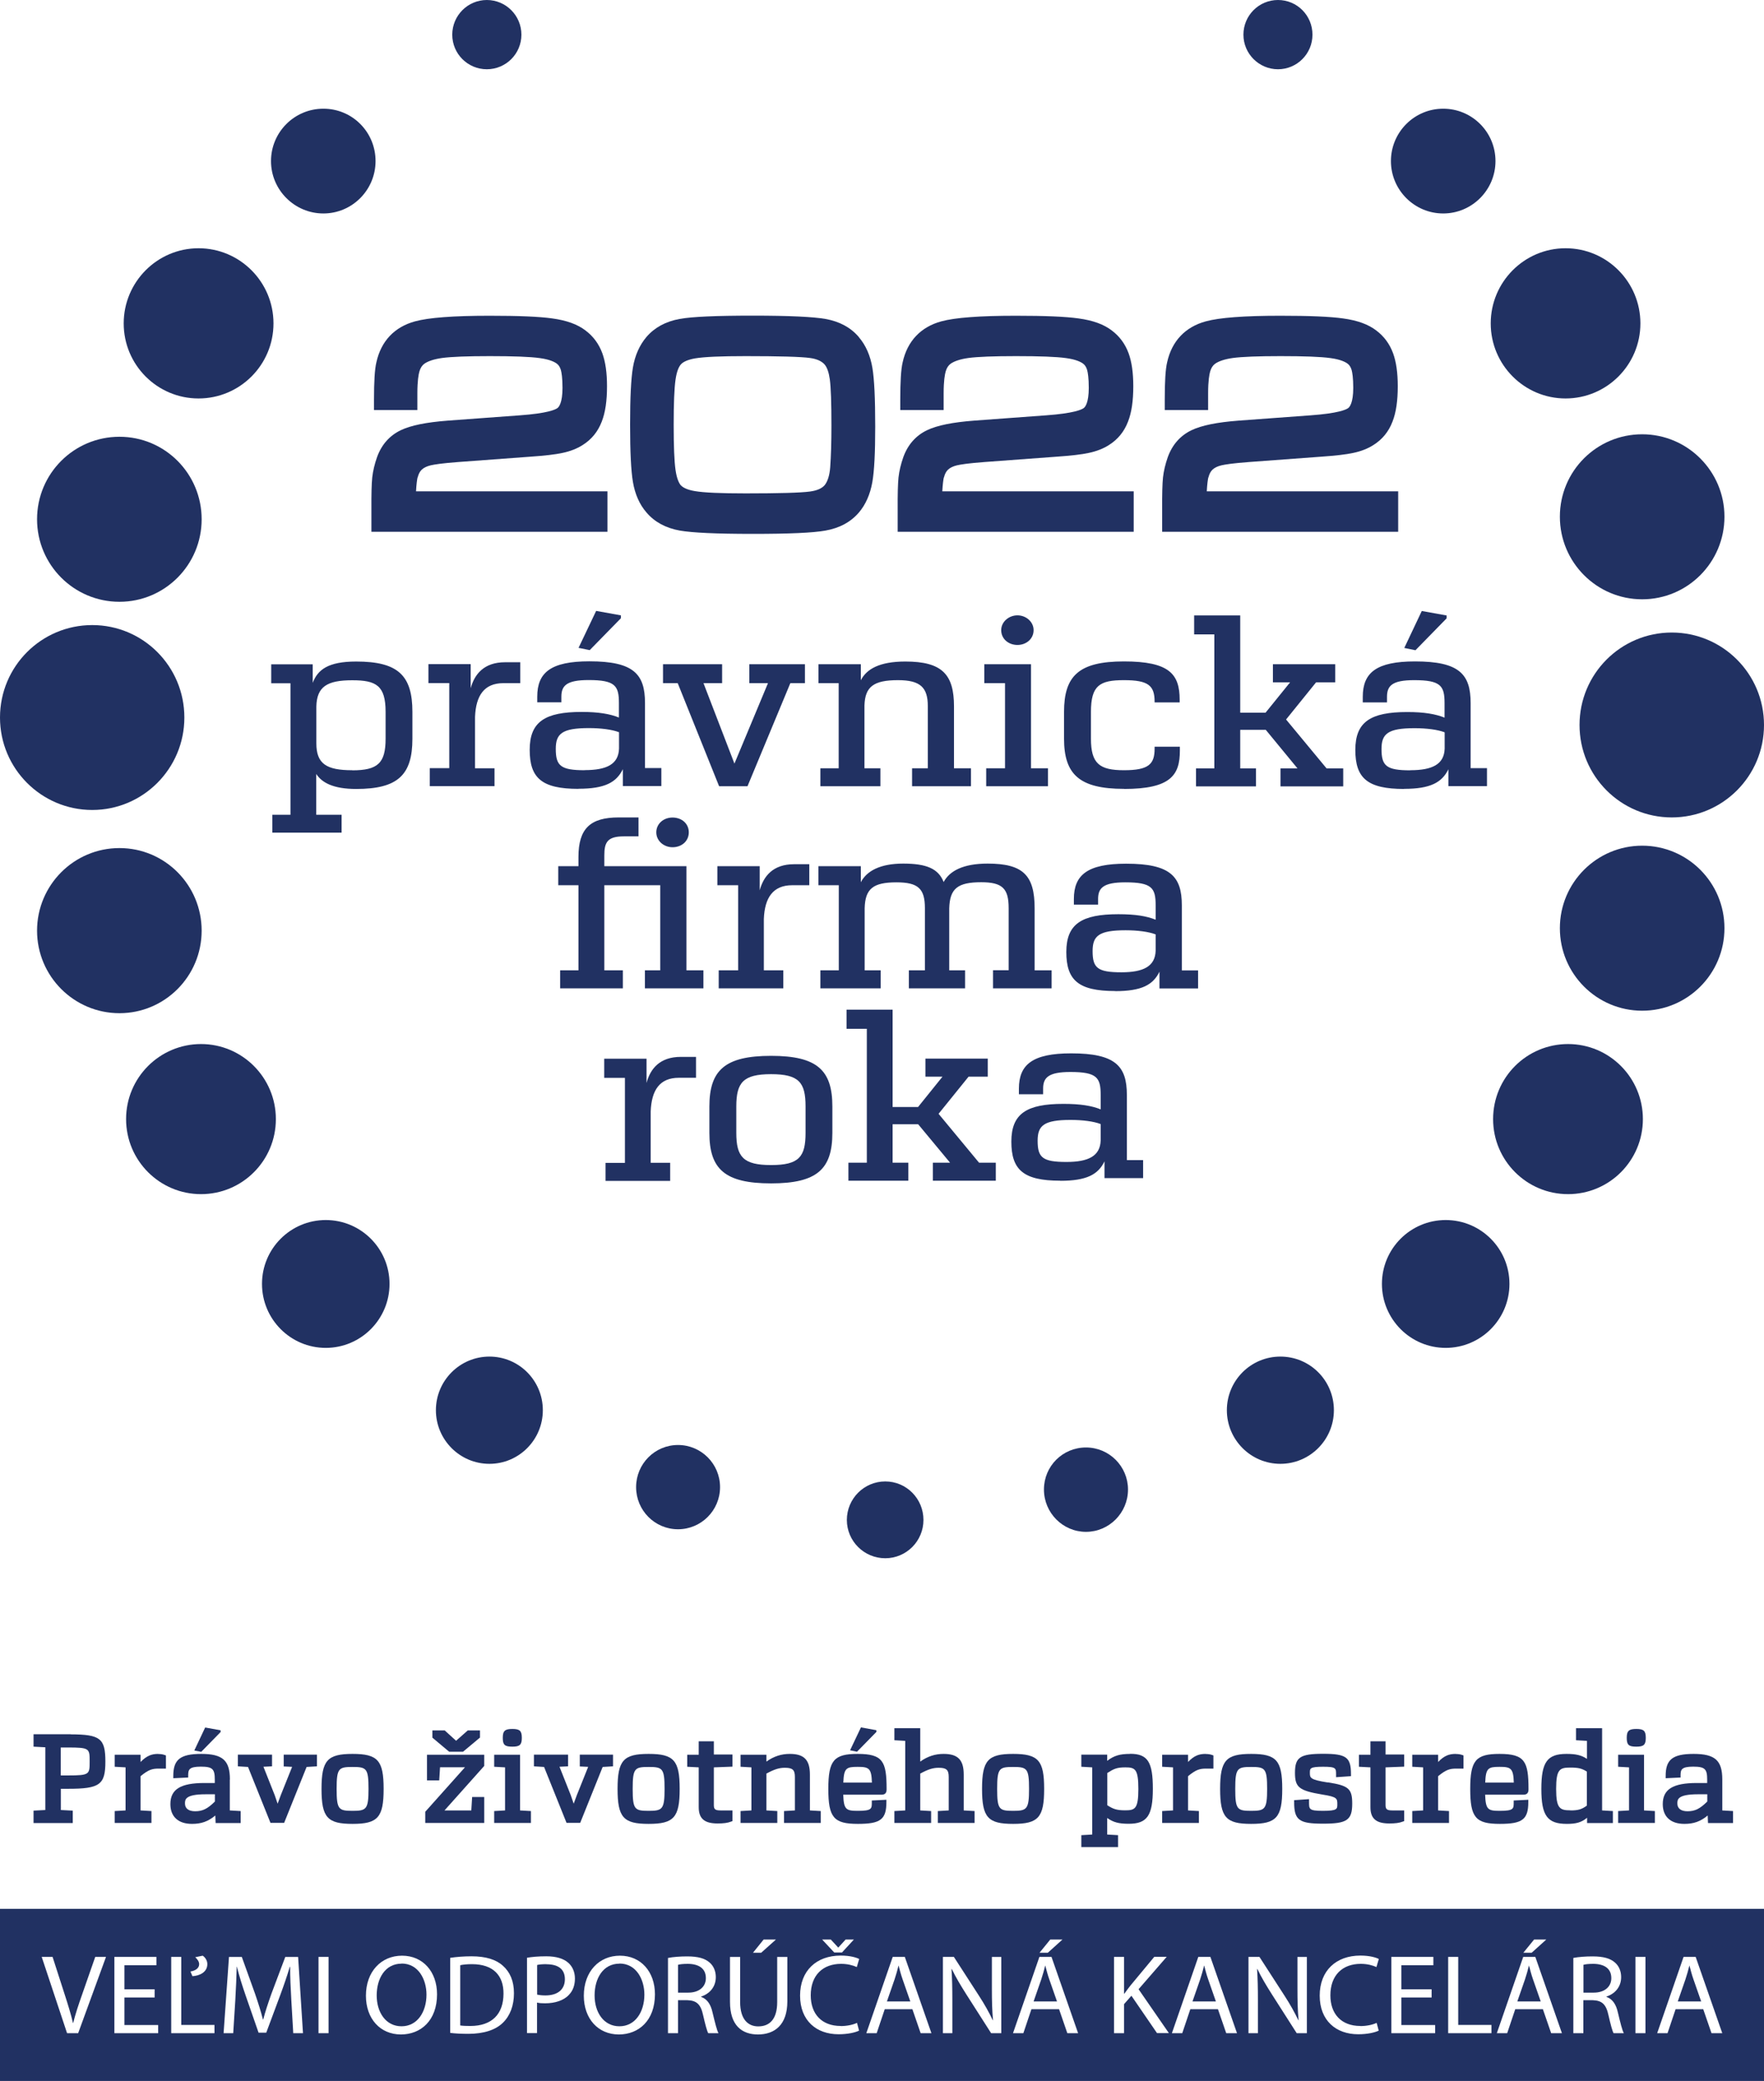
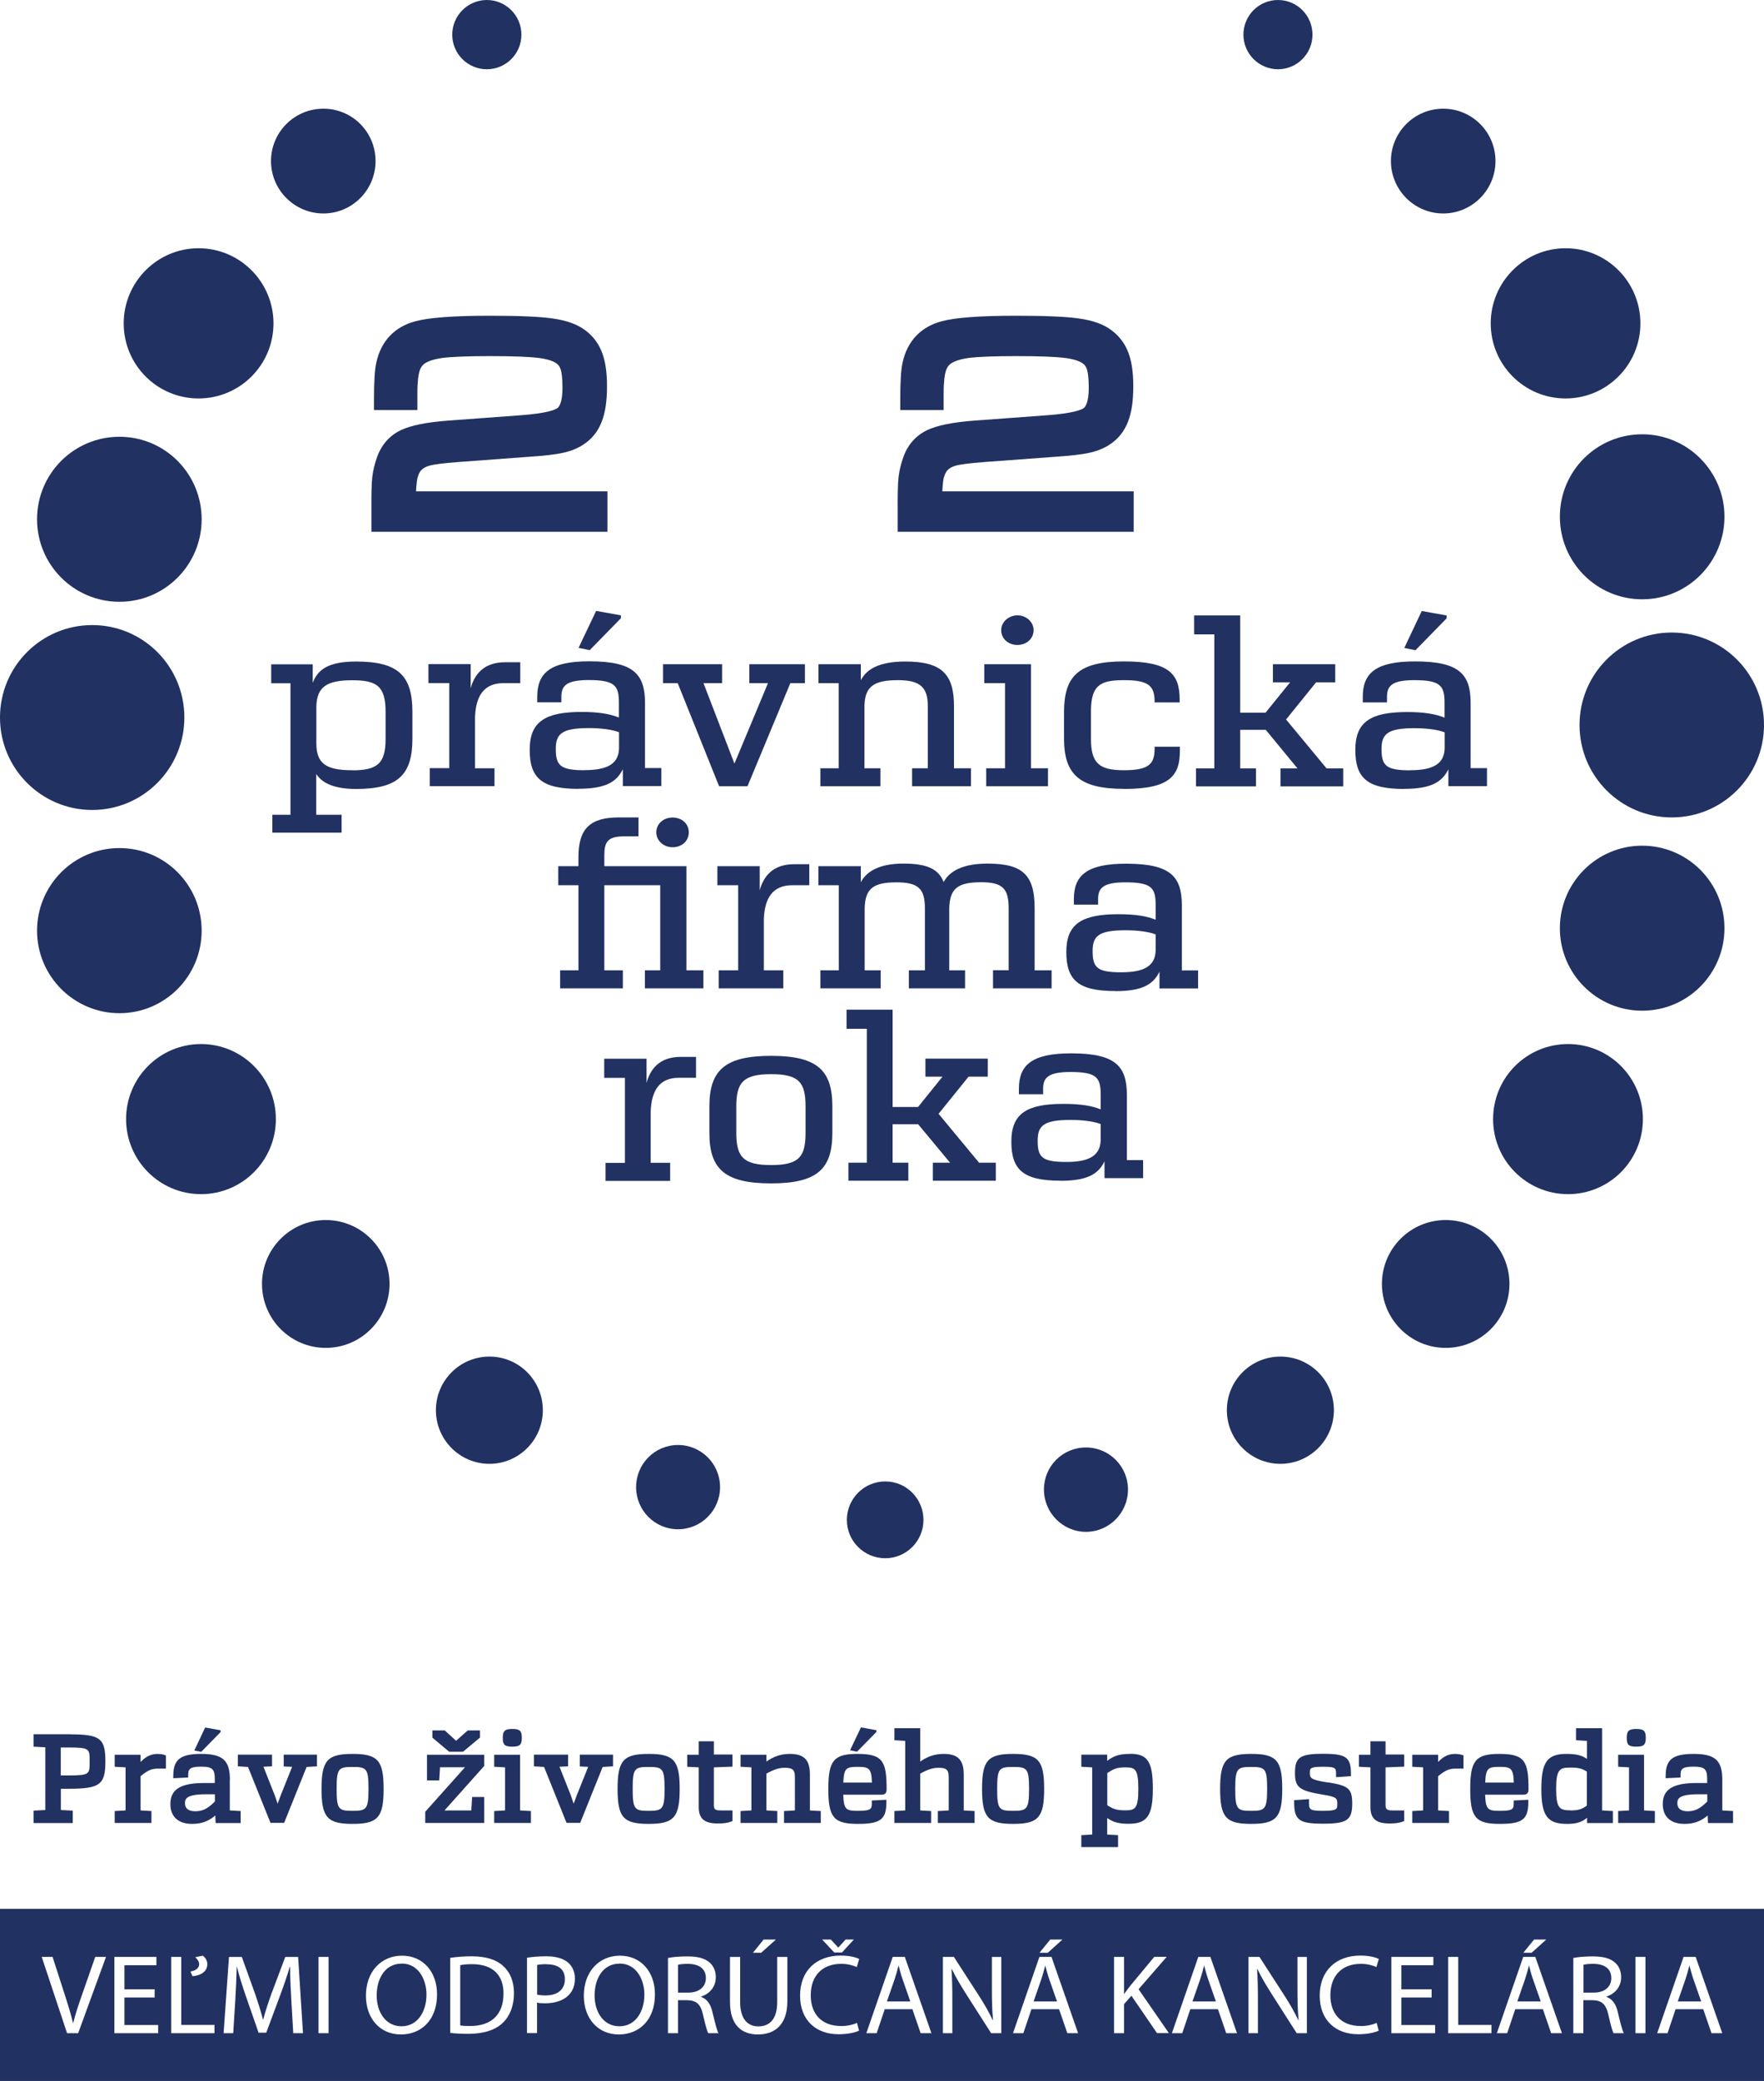
<svg xmlns="http://www.w3.org/2000/svg" id="Layer_1" viewBox="0 0 170.41 201.01">
  <defs>
    <style>.cls-1{fill:#213162;}</style>
  </defs>
  <g>
    <path class="cls-1" d="M147.72,189.87h-.02c-.11,.44-.23,.89-.38,1.33l-.74,2.13h2.26l-.74-2.12c-.17-.48-.28-.92-.39-1.34Z" />
    <path class="cls-1" d="M100.99,189.87h-.02c-.11,.44-.23,.89-.38,1.33l-.74,2.13h2.26l-.74-2.12c-.17-.48-.28-.92-.39-1.34Z" />
    <path class="cls-1" d="M59.85,189.68c-1.61,0-2.41,1.45-2.41,3.07s.87,2.98,2.4,2.98,2.41-1.39,2.41-3.06c0-1.46-.78-3-2.4-3Z" />
    <path class="cls-1" d="M52.8,189.73c-.42,0-.75,.03-.91,.08v2.86c.21,.05,.48,.08,.8,.08,1.17,0,1.88-.56,1.88-1.57s-.7-1.44-1.77-1.44Z" />
    <path class="cls-1" d="M45.6,189.73c-.5,0-.88,.04-1.14,.1v5.82c.25,.04,.6,.05,.98,.05,2.07,0,3.2-1.14,3.2-3.13,.01-1.74-.99-2.84-3.04-2.84Z" />
    <path class="cls-1" d="M86.82,189.87h-.02c-.11,.44-.23,.89-.38,1.33l-.74,2.13h2.26l-.74-2.12c-.17-.48-.28-.92-.39-1.34Z" />
    <path class="cls-1" d="M68.19,191.08c0-.95-.7-1.37-1.73-1.38-.47,0-.8,.04-.96,.09v2.69h.99c1.04,0,1.7-.56,1.7-1.4Z" />
    <path class="cls-1" d="M0,184.39v16.62H170.41v-16.62H0Zm148.2,2.96h1.18l-1.42,1.28h-.8l1.04-1.28Zm-46.74,0h1.18l-1.42,1.28h-.8l1.04-1.28Zm-21.2,0l.71,.77h.02l.7-.77h.8l-1.15,1.25h-.75l-1.17-1.25h.83Zm-6.49,0h1.19l-1.43,1.28h-.79l1.03-1.28Zm-54.91,1.71l.72-.15c.22,.14,.45,.45,.45,.81,0,.8-.76,1.13-1.44,1.17l-.19-.45c.42-.07,.84-.28,.84-.71,0-.26-.19-.5-.38-.67Zm-11.31,7.34h-1.07l-2.45-7.37h1.05l1.17,3.63c.32,.99,.6,1.89,.8,2.75h.02c.21-.85,.52-1.78,.86-2.74l1.27-3.64h1.04l-2.69,7.37Zm7.73,0h-4.23v-7.37h4.06v.8h-3.09v2.33h2.92v.79h-2.92v2.66h3.26v.8Zm5.44,0h-4.18v-7.37h.97v6.57h3.21v.8Zm7.61,0l-.19-3.24c-.06-1.03-.12-2.26-.11-3.18h-.03c-.26,.86-.57,1.78-.95,2.8l-1.33,3.57h-.74l-1.22-3.51c-.36-1.04-.66-1.99-.87-2.86h-.02c-.02,.92-.08,2.15-.14,3.26l-.2,3.16h-.93l.52-7.37h1.24l1.28,3.56c.31,.91,.57,1.72,.76,2.48h.03c.19-.74,.46-1.55,.79-2.48l1.34-3.56h1.24l.47,7.37h-.95Zm3.41,0h-.97v-7.37h.97v7.37Zm6.99,.12c-1.99,0-3.38-1.51-3.38-3.74,0-2.34,1.48-3.87,3.49-3.87s3.38,1.54,3.38,3.73c0,2.54-1.57,3.88-3.49,3.88Zm9.84-1.12c-.7,.69-1.86,1.06-3.32,1.06-.69,0-1.27-.03-1.76-.09v-7.25c.59-.09,1.29-.15,2.06-.15,1.39,0,2.39,.32,3.04,.92,.67,.6,1.06,1.45,1.06,2.65s-.38,2.19-1.08,2.86Zm6.39-2.7c-.51,.54-1.35,.81-2.3,.81-.29,0-.56-.01-.78-.07v2.95h-.97v-7.28c.47-.08,1.08-.14,1.86-.14,.96,0,1.66,.22,2.11,.61,.41,.35,.66,.89,.66,1.54s-.2,1.19-.58,1.57Zm4.82,3.82c-1.99,0-3.38-1.51-3.38-3.74,0-2.34,1.48-3.87,3.49-3.87s3.38,1.54,3.38,3.73c0,2.54-1.57,3.88-3.49,3.88Zm8.64-.12c-.12-.21-.29-.84-.5-1.76-.22-1.02-.62-1.4-1.51-1.43h-.91v3.19h-.97v-7.27c.49-.1,1.19-.15,1.86-.15,1.04,0,1.71,.19,2.17,.6,.38,.33,.59,.83,.59,1.4,0,.97-.62,1.62-1.42,1.88v.03c.58,.2,.93,.72,1.1,1.49,.25,1.03,.42,1.74,.58,2.02h-1Zm7.64-3.07c0,2.26-1.22,3.19-2.84,3.19-1.54,0-2.7-.86-2.7-3.15v-4.34h.98v4.36c0,1.65,.75,2.35,1.75,2.35,1.12,0,1.83-.72,1.83-2.35v-4.36h.98v4.3Zm5.15,2.38c.59,0,1.19-.12,1.58-.31l.2,.75c-.36,.18-1.07,.35-1.99,.35-2.12,0-3.71-1.31-3.71-3.73s1.59-3.87,3.93-3.87c.94,0,1.53,.2,1.78,.33l-.23,.78c-.37-.17-.89-.31-1.52-.31-1.76,0-2.93,1.1-2.93,3.04,0,1.8,1.06,2.96,2.89,2.96Zm7.73,.69l-.8-2.32h-2.67l-.78,2.32h-1l2.55-7.37h1.17l2.57,7.37h-1.04Zm7.79,0h-.98l-2.39-3.74c-.52-.82-1.03-1.66-1.41-2.46h-.03c.06,.94,.08,1.83,.08,3.05v3.15h-.91v-7.37h1.06l2.41,3.73c.56,.86,.99,1.64,1.35,2.39h.02c-.09-.99-.11-1.89-.11-3.04v-3.08h.91v7.37Zm6.38,0l-.8-2.32h-2.67l-.78,2.32h-1l2.55-7.37h1.17l2.57,7.37h-1.04Zm8.67,0l-2.48-3.62-.71,.81v2.81h-.97v-7.37h.97v3.55h.03c.2-.28,.4-.55,.59-.79l2.3-2.77h1.2l-2.72,3.13,2.93,4.24h-1.15Zm6.68,0l-.8-2.32h-2.67l-.78,2.32h-1l2.55-7.37h1.17l2.57,7.37h-1.04Zm7.79,0h-.98l-2.39-3.74c-.52-.82-1.03-1.66-1.41-2.46h-.03c.06,.94,.08,1.83,.08,3.05v3.15h-.91v-7.37h1.06l2.41,3.73c.56,.86,.99,1.64,1.35,2.39h.02c-.09-.99-.11-1.89-.11-3.04v-3.08h.91v7.37Zm5.16-.69c.59,0,1.19-.12,1.58-.31l.2,.75c-.36,.18-1.07,.35-1.99,.35-2.12,0-3.71-1.31-3.71-3.73s1.59-3.87,3.93-3.87c.94,0,1.53,.2,1.78,.33l-.23,.78c-.37-.17-.89-.31-1.52-.31-1.76,0-2.93,1.1-2.93,3.04,0,1.8,1.06,2.96,2.89,2.96Zm7.23,.69h-4.23v-7.37h4.06v.8h-3.09v2.33h2.92v.79h-2.92v2.66h3.26v.8Zm5.44,0h-4.18v-7.37h.97v6.57h3.21v.8Zm5.77,0l-.8-2.32h-2.67l-.78,2.32h-1l2.55-7.37h1.17l2.57,7.37h-1.04Zm6.03,0c-.12-.21-.29-.84-.5-1.76-.22-1.02-.62-1.4-1.51-1.43h-.91v3.19h-.97v-7.27c.49-.1,1.19-.15,1.86-.15,1.04,0,1.71,.19,2.17,.6,.38,.33,.59,.83,.59,1.4,0,.97-.62,1.62-1.42,1.88v.03c.58,.2,.93,.72,1.1,1.49,.25,1.03,.42,1.74,.58,2.02h-1Zm3.08,0h-.97v-7.37h.97v7.37Zm6.38,0l-.8-2.32h-2.67l-.78,2.32h-1l2.55-7.37h1.17l2.57,7.37h-1.04Z" />
    <path class="cls-1" d="M155.66,191.08c0-.95-.7-1.37-1.73-1.38-.47,0-.8,.04-.96,.09v2.69h.99c1.04,0,1.7-.56,1.7-1.4Z" />
    <path class="cls-1" d="M163.22,189.87h-.02c-.11,.44-.23,.89-.38,1.33l-.74,2.13h2.26l-.74-2.12c-.17-.48-.28-.92-.39-1.34Z" />
    <path class="cls-1" d="M38.8,189.68c-1.61,0-2.41,1.45-2.41,3.07s.87,2.98,2.4,2.98,2.41-1.39,2.41-3.06c0-1.46-.78-3-2.4-3Z" />
    <path class="cls-1" d="M116.34,189.87h-.02c-.11,.44-.23,.89-.38,1.33l-.74,2.13h2.26l-.74-2.12c-.17-.48-.28-.92-.39-1.34Z" />
  </g>
  <path class="cls-1" d="M89.21,146.82c0,2.04-1.65,3.7-3.69,3.7s-3.71-1.65-3.71-3.7,1.66-3.72,3.71-3.72,3.69,1.67,3.69,3.72" />
  <path class="cls-1" d="M108.97,143.88c0,2.26-1.83,4.09-4.06,4.09s-4.06-1.83-4.06-4.09,1.81-4.06,4.06-4.06,4.06,1.83,4.06,4.06" />
  <path class="cls-1" d="M69.56,143.65c0,2.25-1.82,4.07-4.06,4.07s-4.05-1.82-4.05-4.07,1.81-4.07,4.05-4.07,4.06,1.82,4.06,4.07" />
  <path class="cls-1" d="M128.86,136.22c0,2.86-2.32,5.18-5.17,5.18s-5.17-2.32-5.17-5.18,2.31-5.18,5.17-5.18,5.17,2.31,5.17,5.18" />
  <path class="cls-1" d="M52.44,136.22c0,2.86-2.31,5.18-5.16,5.18s-5.17-2.32-5.17-5.18,2.32-5.18,5.17-5.18,5.16,2.31,5.16,5.18" />
  <path class="cls-1" d="M126.79,3.35c0,1.85-1.5,3.34-3.33,3.34s-3.34-1.49-3.34-3.34,1.49-3.35,3.34-3.35,3.33,1.5,3.33,3.35" />
  <path class="cls-1" d="M50.37,3.35c0,1.85-1.5,3.34-3.34,3.34s-3.34-1.49-3.34-3.34,1.5-3.35,3.34-3.35,3.34,1.5,3.34,3.35" />
  <path class="cls-1" d="M145.82,124.02c0,3.41-2.76,6.18-6.16,6.18s-6.16-2.77-6.16-6.18,2.76-6.17,6.16-6.17,6.16,2.76,6.16,6.17" />
  <path class="cls-1" d="M37.63,124.02c0,3.41-2.76,6.18-6.16,6.18s-6.16-2.77-6.16-6.18,2.76-6.17,6.16-6.17,6.16,2.76,6.16,6.17" />
  <path class="cls-1" d="M144.47,15.56c0,2.79-2.27,5.06-5.05,5.06s-5.05-2.27-5.05-5.06,2.26-5.06,5.05-5.06,5.05,2.26,5.05,5.06" />
  <path class="cls-1" d="M36.28,15.56c0,2.79-2.26,5.06-5.04,5.06s-5.06-2.27-5.06-5.06,2.26-5.06,5.06-5.06,5.04,2.26,5.04,5.06" />
  <path class="cls-1" d="M26.65,108.1c0,4.01-3.24,7.25-7.23,7.25s-7.24-3.24-7.24-7.25,3.25-7.25,7.24-7.25,7.23,3.25,7.23,7.25" />
  <path class="cls-1" d="M158.71,108.1c0,4.01-3.24,7.25-7.23,7.25s-7.24-3.24-7.24-7.25,3.24-7.25,7.24-7.25,7.23,3.25,7.23,7.25" />
  <path class="cls-1" d="M26.42,31.24c0,4-3.24,7.25-7.24,7.25s-7.23-3.25-7.23-7.25,3.24-7.26,7.23-7.26,7.24,3.25,7.24,7.26" />
  <path class="cls-1" d="M158.47,31.24c0,4-3.24,7.25-7.23,7.25s-7.23-3.25-7.23-7.25,3.24-7.26,7.23-7.26,7.23,3.25,7.23,7.26" />
  <path class="cls-1" d="M166.59,89.66c0,4.41-3.56,7.97-7.95,7.97s-7.95-3.57-7.95-7.97,3.56-7.97,7.95-7.97,7.95,3.56,7.95,7.97" />
  <path class="cls-1" d="M19.48,89.9c0,4.4-3.55,7.97-7.94,7.97s-7.96-3.57-7.96-7.97,3.56-7.98,7.96-7.98,7.94,3.58,7.94,7.98" />
  <path class="cls-1" d="M166.59,49.91c0,4.41-3.56,7.98-7.95,7.98s-7.95-3.57-7.95-7.98,3.56-7.96,7.95-7.96,7.95,3.58,7.95,7.96" />
  <path class="cls-1" d="M19.48,50.16c0,4.4-3.55,7.97-7.94,7.97s-7.96-3.56-7.96-7.97,3.56-7.97,7.96-7.97,7.94,3.57,7.94,7.97" />
  <path class="cls-1" d="M17.81,69.31c0,4.93-3.99,8.93-8.9,8.93S0,74.25,0,69.31s3.99-8.93,8.91-8.93,8.9,3.99,8.9,8.93" />
  <path class="cls-1" d="M170.41,70.03c0,4.94-3.99,8.93-8.91,8.93s-8.91-3.99-8.91-8.93,3.99-8.93,8.91-8.93,8.91,3.99,8.91,8.93" />
  <path class="cls-1" d="M90.12,114.05h6.08v-1.74h-1.62l-3.91-4.72,2.9-3.59h1.85v-1.74h-6.02v1.74h1.65l-2.36,2.93h-2.46v-9.4h-4.45v1.85h1.96v12.93h-1.78v1.74h5.79v-1.74h-1.52v-3.71h2.47l3.08,3.71h-1.66v1.74Zm-15.63-1.51c-2.7,0-3.36-.8-3.36-3.11v-2.55c0-2.31,.66-3.12,3.36-3.12s3.33,.8,3.33,3.12v2.55c0,2.31-.62,3.11-3.33,3.11m0,1.77c4.46,0,5.92-1.39,5.92-4.88v-2.55c0-3.5-1.46-4.89-5.92-4.89s-5.96,1.39-5.96,4.89v2.55c0,3.49,1.48,4.88,5.96,4.88m-9.75-.25v-1.74h-1.88v-4.96c.08-2.06,.87-3.25,2.72-3.25h1.66v-2.02h-1.47c-2.03,0-2.95,1.15-3.31,2.52v-2.34h-4.09v1.85h2v8.21h-1.87v1.74h6.25Z" />
  <path class="cls-1" d="M108.34,93.92c-2.32,0-2.79-.42-2.79-2.05,0-1.47,.6-2.01,3.19-2.01,1.15,0,2.24,.14,2.9,.4v1.58c-.05,1.51-1.18,2.08-3.31,2.08m-.59,1.82c2.55,0,3.66-.61,4.27-1.88v1.62h3.73v-1.74h-1.57v-6.29c0-2.8-1.11-4.02-5.38-4.02-3.73,0-5.05,1.08-5.05,3.41v.54h2.34v-.54c0-1.06,.5-1.61,2.63-1.61,2.58,0,2.93,.55,2.93,2.22v1.39c-.87-.35-1.95-.53-3.6-.53-3.54,0-5.03,.93-5.03,3.65s1.17,3.77,4.71,3.77m-11.81-.26h5.68v-1.74h-1.64v-5.98c0-3.2-1.11-4.33-4.54-4.33-2.39,0-3.68,.72-4.25,1.78-.51-1.3-1.67-1.78-3.91-1.78s-3.53,.72-4.09,1.8v-1.55h-4.1v1.84h1.97v8.22h-1.78v1.74h5.83v-1.74h-1.55v-6c.05-1.86,.79-2.5,3.07-2.5,2.11,0,2.75,.62,2.75,2.5v6h-1.55v1.74h5.43v-1.74h-1.53v-5.98c.05-1.91,.8-2.53,3.09-2.53,2.06,0,2.65,.62,2.65,2.5v6h-1.51v1.74Zm-20.24,0v-1.74h-1.88v-4.96c.08-2.05,.88-3.26,2.74-3.26h1.65v-2.03h-1.47c-2.04,0-2.95,1.16-3.32,2.52v-2.33h-4.09v1.84h2.01v8.22h-1.88v1.74h6.25Zm-10.7-13.63c.88,0,1.57-.59,1.57-1.44s-.69-1.43-1.57-1.43-1.57,.61-1.57,1.43,.72,1.44,1.57,1.44m-10.86,13.63h6.06v-1.74h-1.79v-8.22h5.4v8.22h-1.48v1.74h5.65v-1.74h-1.64v-10.06h-7.93v-1.04c0-1.25,.28-1.84,1.88-1.84h1.42v-1.83h-1.91c-2.75,0-3.89,1.08-3.89,3.82v.89h-1.95v1.84h1.95v8.22h-1.77" />
  <path class="cls-1" d="M139.74,59.45l-2.39-.43-1.69,3.57,1.08,.22,3.01-3.08v-.28Zm-3.5,14.96c-2.32,0-2.78-.43-2.78-2.06,0-1.46,.6-2.01,3.19-2.01,1.16,0,2.25,.14,2.91,.4v1.58c-.05,1.51-1.19,2.08-3.32,2.08m-.59,1.8c2.54,0,3.65-.62,4.27-1.89v1.63h3.73v-1.74h-1.58v-6.28c0-2.8-1.1-4.03-5.37-4.03-3.73,0-5.05,1.08-5.05,3.42v.54h2.34v-.54c0-1.06,.49-1.61,2.62-1.61,2.58,0,2.94,.55,2.94,2.22v1.4c-.88-.35-1.96-.54-3.6-.54-3.54,0-5.02,.94-5.02,3.66s1.16,3.77,4.71,3.77m-11.94-.25h6.06v-1.74h-1.61l-3.91-4.72,2.9-3.59h1.85v-1.75h-6.02v1.75h1.66l-2.37,2.93h-2.45v-9.39h-4.45v1.83h1.95v12.94h-1.77v1.74h5.79v-1.74h-1.52v-3.72h2.47l3.06,3.72h-1.64v1.74Zm-15.12,.25c4.53,0,5.4-1.35,5.4-3.7v-.38h-2.44v.19c0,1.51-.59,2.08-2.96,2.08s-3.19-.64-3.19-3.05v-2.58c0-2.57,.85-3.07,3.19-3.07s2.96,.51,2.96,2.08v.07h2.42v-.26c0-2.48-1-3.7-5.38-3.7s-5.79,1.41-5.79,4.88v2.58c0,3.44,1.47,4.85,5.79,4.85m-13.31-.25h5.97v-1.74h-1.64v-10.05h-4.51v1.83h2v8.22h-1.82v1.74Zm3.02-13.65c.84,0,1.56-.58,1.56-1.43,0-.8-.72-1.43-1.56-1.43s-1.57,.63-1.57,1.43c0,.85,.71,1.43,1.57,1.43m-13.24,13.65v-1.74h-1.54v-6.07c.06-1.8,.87-2.44,3.24-2.44,2.17,0,2.88,.71,2.88,2.51v6h-1.52v1.74h5.69v-1.74h-1.64v-5.97c0-3.09-1.14-4.34-4.7-4.34-2.5,0-3.75,.73-4.3,1.81v-1.55h-4.09v1.83h1.95v8.22h-1.77v1.74h5.82Zm-15.58,0h2.74l4.14-9.96h1.41v-1.83h-5.37v1.83h1.8l-3.24,7.77-2.99-7.77h1.8v-1.83h-5.71v1.83h1.42l4,9.96Zm-9.49-16.51l-2.39-.43-1.7,3.57,1.08,.22,3.01-3.08v-.28Zm-3.5,14.96c-2.32,0-2.79-.43-2.79-2.06,0-1.46,.59-2.01,3.2-2.01,1.16,0,2.24,.14,2.91,.4v1.58c-.05,1.51-1.18,2.08-3.32,2.08m-.59,1.8c2.56,0,3.66-.62,4.28-1.89v1.63h3.72v-1.74h-1.58v-6.28c0-2.8-1.1-4.03-5.37-4.03-3.73,0-5.04,1.08-5.04,3.42v.54h2.33v-.54c0-1.06,.49-1.61,2.63-1.61,2.57,0,2.93,.55,2.93,2.22v1.4c-.87-.35-1.96-.54-3.6-.54-3.53,0-5.02,.94-5.02,3.66s1.16,3.77,4.71,3.77m-8.11-.25v-1.74h-1.88v-4.96c.08-2.05,.88-3.26,2.73-3.26h1.64v-2.02h-1.47c-2.03,0-2.95,1.15-3.32,2.51v-2.33h-4.08v1.83h2.01v8.22h-1.88v1.74h6.25Zm-13.74-1.55c-2.5,0-3.47-.62-3.47-2.6v-3.56c.05-1.91,1.03-2.53,3.47-2.53,2.31,0,3.22,.51,3.22,3.05v2.6c0,2.35-.75,3.05-3.22,3.05m-7.72,6.02h6.69v-1.73h-2.45v-3.94c.54,.84,1.65,1.45,3.86,1.45,4.02,0,5.43-1.35,5.43-4.85v-2.6c0-3.52-1.39-4.86-5.43-4.86-2.73,0-3.72,.8-4.2,2.06v-1.79h-4.01v1.83h1.86v12.7h-1.75" />
  <path class="cls-1" d="M103.03,112.24c-2.32,0-2.79-.42-2.79-2.05,0-1.47,.6-2.01,3.19-2.01,1.15,0,2.24,.14,2.9,.4v1.58c-.05,1.51-1.18,2.08-3.31,2.08m-.59,1.82c2.55,0,3.66-.61,4.27-1.88v1.62h3.73v-1.74h-1.57v-6.29c0-2.8-1.11-4.02-5.38-4.02-3.73,0-5.05,1.08-5.05,3.41v.54h2.34v-.54c0-1.06,.5-1.61,2.63-1.61,2.58,0,2.93,.55,2.93,2.22v1.39c-.87-.35-1.95-.53-3.6-.53-3.54,0-5.03,.93-5.03,3.65s1.17,3.77,4.71,3.77" />
  <g>
    <path class="cls-1" d="M40.35,46.12c.08-.33,.21-.58,.39-.75,.2-.19,.49-.33,.86-.42,.34-.08,1.08-.2,2.67-.32l6.89-.51c1.45-.1,2.5-.22,3.18-.37,.76-.16,1.42-.42,1.96-.77,.84-.53,1.46-1.28,1.83-2.25,.35-.89,.51-2.01,.51-3.42,0-1.31-.15-2.35-.45-3.18-.33-.9-.87-1.64-1.63-2.21-.77-.59-1.81-.97-3.2-1.16-1.26-.18-3.24-.26-6.07-.26-3.51,0-5.86,.18-7.19,.54-1.99,.54-3.29,1.91-3.74,3.96-.16,.67-.23,1.85-.23,3.61v1h4.19v-1.63c0-1.18,.11-1.8,.2-2.11,.1-.33,.25-.57,.47-.73,.36-.26,.95-.45,1.72-.56,.9-.12,2.45-.18,4.6-.18,2.29,0,3.91,.06,4.83,.19,.97,.13,1.46,.38,1.68,.56,.17,.13,.28,.33,.36,.58,.07,.25,.16,.76,.16,1.74,0,1.44-.35,1.85-.49,1.95-.2,.15-.97,.51-3.64,.7l-6.94,.51c-2.09,.16-3.57,.46-4.54,.92-1.09,.52-1.86,1.39-2.3,2.59-.24,.68-.4,1.35-.47,1.98-.06,.59-.09,1.61-.08,3.11v2.14h22.8v-3.91h-18.49c.04-.72,.1-1.13,.15-1.35Z" />
-     <path class="cls-1" d="M82.97,32.56c-.78-.92-1.87-1.51-3.22-1.75-1.2-.21-3.5-.32-7.04-.32s-5.88,.1-7.06,.32c-1.34,.24-2.42,.83-3.2,1.74-.66,.78-1.11,1.77-1.31,2.96-.18,1.08-.27,2.89-.27,5.52s.09,4.43,.27,5.51c.2,1.19,.64,2.19,1.31,2.96,.78,.92,1.87,1.51,3.22,1.75,1.2,.21,3.5,.32,7.04,.32s5.84-.1,7.04-.32c1.36-.24,2.44-.83,3.22-1.74,.65-.76,1.09-1.75,1.3-2.93,.19-1.08,.28-2.83,.28-5.37,0-2.73-.09-4.58-.27-5.66-.2-1.2-.64-2.2-1.31-2.98Zm-17.21,14.31c-.16-.2-.38-.62-.5-1.47-.12-.82-.18-2.29-.18-4.36s.06-3.55,.18-4.37c.12-.85,.34-1.26,.5-1.45,.23-.28,.71-.48,1.38-.6,.88-.15,2.52-.22,4.89-.22,3.26,0,5.36,.06,6.22,.18,.66,.09,1.14,.31,1.42,.64,.23,.27,.4,.76,.49,1.4,.11,.79,.16,2.3,.16,4.49,0,1.58-.04,2.95-.12,4.04-.06,.78-.25,1.36-.53,1.71-.27,.32-.75,.53-1.43,.62-.88,.12-2.97,.18-6.21,.18-2.37,0-4.02-.07-4.89-.22-.68-.11-1.16-.32-1.38-.58Z" />
    <path class="cls-1" d="M91.19,46.12c.08-.33,.21-.58,.39-.75,.2-.19,.49-.33,.86-.42,.34-.08,1.08-.2,2.67-.32l6.89-.51c1.45-.1,2.5-.22,3.18-.37,.76-.16,1.42-.42,1.96-.77,.84-.53,1.46-1.28,1.83-2.25,.35-.89,.51-2.01,.51-3.42,0-1.31-.15-2.35-.45-3.18-.33-.9-.87-1.64-1.63-2.21-.77-.59-1.81-.97-3.2-1.16-1.26-.18-3.24-.26-6.07-.26-3.51,0-5.86,.18-7.19,.54-1.99,.54-3.29,1.91-3.74,3.96-.16,.67-.23,1.85-.23,3.61v1h4.19v-1.63c0-1.18,.11-1.8,.2-2.11,.1-.33,.25-.57,.47-.73,.36-.26,.95-.45,1.72-.56,.9-.12,2.45-.18,4.6-.18,2.29,0,3.91,.06,4.83,.19,.97,.13,1.46,.38,1.68,.56,.17,.13,.28,.33,.36,.58,.07,.25,.16,.76,.16,1.74,0,1.44-.35,1.85-.49,1.95-.2,.15-.97,.51-3.64,.7l-6.94,.51c-2.09,.16-3.57,.46-4.54,.92-1.09,.52-1.86,1.39-2.3,2.59-.24,.68-.4,1.35-.47,1.98-.06,.59-.09,1.61-.08,3.11v2.14h22.8v-3.91h-18.49c.04-.72,.1-1.13,.15-1.35Z" />
-     <path class="cls-1" d="M116.74,46.12c.08-.33,.21-.58,.39-.75,.2-.19,.49-.33,.86-.42,.34-.08,1.08-.2,2.67-.32l6.89-.51c1.45-.1,2.5-.22,3.18-.37,.76-.16,1.42-.42,1.96-.77,.84-.53,1.46-1.28,1.83-2.25,.35-.89,.51-2.01,.51-3.42,0-1.31-.15-2.35-.45-3.18-.33-.9-.87-1.64-1.63-2.21-.77-.59-1.81-.97-3.2-1.16-1.26-.18-3.24-.26-6.07-.26-3.51,0-5.86,.18-7.19,.54-1.99,.54-3.29,1.91-3.74,3.96-.16,.67-.23,1.85-.23,3.61v1h4.19v-1.63c0-1.18,.11-1.8,.2-2.11,.1-.33,.25-.57,.47-.73,.36-.26,.95-.45,1.72-.56,.9-.12,2.45-.18,4.6-.18,2.29,0,3.91,.06,4.83,.19,.97,.13,1.46,.38,1.68,.56,.17,.13,.28,.33,.36,.58,.07,.25,.16,.76,.16,1.74,0,1.44-.35,1.85-.49,1.95-.2,.15-.97,.51-3.64,.7l-6.94,.51c-2.09,.16-3.57,.46-4.54,.92-1.09,.52-1.86,1.39-2.3,2.59-.24,.68-.4,1.35-.47,1.98-.06,.59-.09,1.61-.08,3.11v2.14h22.8v-3.91h-18.49c.04-.72,.1-1.13,.15-1.35Z" />
  </g>
  <g>
    <path class="cls-1" d="M6.82,167.52H3.24v1.2l1.14,.06v6.06l-1.14,.06v1.2h3.79v-1.2l-1.15-.06v-2.05h.69c3.07,0,3.61-.39,3.61-2.63s-.5-2.62-3.35-2.63Zm-.26,3.98h-.69v-2.7h.69c2.1,0,2.1,.1,2.1,1.35s0,1.35-2.1,1.35Z" />
    <path class="cls-1" d="M15.29,169.42c-.68,0-1.14,.2-1.71,.78v-.7h-2.5v1.16l1.05,.06v4.16l-1.05,.06v1.15h3.55v-1.15l-1.05-.06v-3.31c.76-.62,1.11-.73,1.74-.73h.71v-1.27l-.14-.05c-.17-.06-.37-.09-.6-.09Z" />
    <path class="cls-1" d="M22.21,171.89c0-1.84-.7-2.47-2.77-2.47s-2.7,.58-2.7,2.13v.22l1.44-.07v-.2c0-.54,.06-.85,1.22-.85s1.35,.25,1.35,1.26v.32h-1c-2.31,0-3.29,.61-3.29,2.04,0,1.21,.76,1.91,2.09,1.91,.89,0,1.55-.23,2.25-.81l.03,.73h2.42v-1.16l-1.05-.06v-2.98Zm-1.45,1.43v.7c-.72,.71-1.19,.94-1.91,.94-.63,0-.98-.27-.98-.75,0-.37,0-.89,2-.89h.89Z" />
    <path class="cls-1" d="M27.39,170.63l.83,.04-1.09,2.72c-.12,.31-.22,.58-.31,.84-.08-.25-.18-.52-.28-.82l-1.09-2.75,.83-.04v-1.13h-3.3v1.13l.98,.06,2.17,5.4h1.32l2.17-5.4,1-.06v-1.13h-3.21v1.13Z" />
    <path class="cls-1" d="M34.06,169.42c-2.44,0-3,.63-3,3.38s.56,3.38,3,3.38,3-.63,3-3.38-.56-3.38-3-3.38Zm0,5.5c-1.35,0-1.54-.13-1.54-2.12s.19-2.12,1.54-2.12,1.54,.14,1.54,2.12-.21,2.12-1.54,2.12Z" />
    <polygon class="cls-1" points="41.25 171.98 42.43 171.98 42.51 170.71 44.92 170.71 41.08 175.01 41.08 176.09 46.78 176.09 46.78 173.58 45.61 173.58 45.53 174.88 42.94 174.88 46.78 170.58 46.78 169.5 41.25 169.5 41.25 171.98" />
    <polygon class="cls-1" points="44.73 169.21 46.37 167.84 46.37 167.15 45.19 167.15 44.06 168.15 42.96 167.15 41.77 167.15 41.77 167.85 43.39 169.21 44.73 169.21" />
    <path class="cls-1" d="M49.5,168.72c.71,0,.91-.18,.91-.85s-.19-.86-.91-.86-.93,.18-.93,.86,.19,.85,.93,.85Z" />
    <polygon class="cls-1" points="50.24 169.5 47.74 169.5 47.74 170.66 48.79 170.72 48.79 174.88 47.74 174.94 47.74 176.09 51.29 176.09 51.29 174.94 50.24 174.88 50.24 169.5" />
    <path class="cls-1" d="M55.99,170.63l.83,.04-1.09,2.72c-.12,.31-.22,.58-.31,.84-.08-.25-.18-.52-.28-.82l-1.09-2.75,.83-.04v-1.13h-3.3v1.13l.98,.06,2.17,5.4h1.32l2.17-5.4,1-.06v-1.13h-3.21v1.13Z" />
    <path class="cls-1" d="M62.66,169.42c-2.44,0-3,.63-3,3.38s.56,3.38,3,3.38,3-.63,3-3.38-.56-3.38-3-3.38Zm0,5.5c-1.35,0-1.54-.13-1.54-2.12s.19-2.12,1.54-2.12,1.54,.14,1.54,2.12-.21,2.12-1.54,2.12Z" />
    <path class="cls-1" d="M68.95,168.2h-1.45v1.3h-1.11v1.16l1.11,.06v3.85c0,1.1,.55,1.57,1.83,1.57,.56,0,.96-.05,1.29-.18l.14-.05v-1.03h-1.15c-.56,0-.65-.14-.65-.54v-3.62l1.8-.07v-1.17h-1.8v-1.3Z" />
    <path class="cls-1" d="M78.24,171.41c0-1.41-.56-1.99-1.94-1.99-.82,0-1.54,.23-2.26,.74v-.66h-2.5v1.16l1.05,.06v4.16l-1.05,.06v1.15h3.55v-1.15l-1.05-.06v-3.56c.76-.41,1.22-.56,1.78-.56,.75,0,.97,.2,.97,.89v3.23l-1.05,.06v1.15h3.55v-1.15l-1.05-.06v-3.47Z" />
    <path class="cls-1" d="M85.65,172.83c0-2.68-.35-3.41-2.8-3.41-2.3,0-2.83,.63-2.83,3.38s.51,3.38,2.86,3.38c2.18,0,2.75-.43,2.75-2.11v-.22l-1.41,.07v.2c0,.59,0,.8-1.34,.8-1.14,0-1.37-.11-1.42-1.56h3.69c.35,0,.5-.16,.5-.52Zm-2.8-2.16c1.09,0,1.34,.13,1.38,1.52h-2.76c.05-1.4,.29-1.52,1.38-1.52Z" />
    <path class="cls-1" d="M93.1,171.41c0-1.41-.56-1.99-1.94-1.99-.82,0-1.54,.23-2.26,.74v-3.22h-2.5v1.16l1.05,.06v6.72l-1.05,.06v1.15h3.55v-1.15l-1.05-.06v-3.56c.76-.41,1.22-.56,1.78-.56,.75,0,.97,.2,.97,.89v3.23l-1.05,.06v1.15h3.55v-1.15l-1.05-.06v-3.47Z" />
    <path class="cls-1" d="M97.87,169.42c-2.44,0-3,.63-3,3.38s.56,3.38,3,3.38,3-.63,3-3.38-.56-3.38-3-3.38Zm0,5.5c-1.35,0-1.54-.13-1.54-2.12s.19-2.12,1.54-2.12,1.54,.14,1.54,2.12-.21,2.12-1.54,2.12Z" />
    <path class="cls-1" d="M109.17,169.42c-.97,0-1.55,.16-2.21,.67v-.6h-2.5v1.17l1.05,.06v6.49l-1.05,.06v1.15h3.55v-1.15l-1.05-.06v-1.6c.59,.42,1.14,.56,2.07,.56,1.79,0,2.34-.79,2.34-3.38s-.49-3.38-2.2-3.38Zm-2.21,1.85c.63-.4,.92-.55,1.75-.55,.95,0,1.26,.16,1.26,2.09s-.33,2.06-1.28,2.06c-.84,0-1.17-.14-1.72-.49v-3.12Z" />
-     <path class="cls-1" d="M116.48,169.42c-.69,0-1.14,.19-1.71,.78v-.7h-2.5v1.16l1.05,.06v4.16l-1.05,.06v1.15h3.55v-1.15l-1.05-.06v-3.31c.76-.62,1.11-.73,1.74-.73h.71v-1.27l-.14-.05c-.17-.06-.37-.09-.6-.09Z" />
    <path class="cls-1" d="M120.87,169.42c-2.44,0-3,.63-3,3.38s.56,3.38,3,3.38,3-.63,3-3.38-.56-3.38-3-3.38Zm0,5.5c-1.35,0-1.54-.13-1.54-2.12s.19-2.12,1.54-2.12,1.54,.14,1.54,2.12-.21,2.12-1.54,2.12Z" />
    <path class="cls-1" d="M128.27,172.18c-1.73-.27-1.73-.45-1.73-.94,0-.42,0-.58,1.28-.58s1.25,.15,1.25,.79v.22l1.44-.1v-.19c0-1.64-.45-1.97-2.69-1.97s-2.72,.34-2.72,1.84c0,1.41,.4,1.72,2.66,2.1,1.43,.22,1.43,.39,1.43,.94,0,.45,0,.63-1.39,.63s-1.34-.17-1.34-.91v-.22l-1.44,.1v.19c0,1.73,.47,2.08,2.78,2.08s2.83-.33,2.83-1.94c0-1.44-.35-1.74-2.35-2.05Z" />
    <path class="cls-1" d="M133.84,168.2h-1.45v1.3h-1.11v1.16l1.11,.06v3.85c0,1.1,.55,1.57,1.83,1.57,.56,0,.96-.05,1.29-.18l.14-.05v-1.03h-1.15c-.55,0-.65-.14-.65-.54v-3.62l1.8-.07v-1.17h-1.8v-1.3Z" />
    <path class="cls-1" d="M140.64,169.42c-.69,0-1.14,.19-1.71,.78v-.7h-2.5v1.16l1.05,.06v4.16l-1.05,.06v1.15h3.55v-1.15l-1.05-.06v-3.31c.76-.62,1.11-.73,1.74-.73h.71v-1.27l-.14-.05c-.17-.06-.37-.09-.6-.09Z" />
    <path class="cls-1" d="M147.66,172.83c0-2.68-.35-3.41-2.8-3.41-2.3,0-2.83,.63-2.83,3.38s.51,3.38,2.86,3.38c2.18,0,2.75-.43,2.75-2.11v-.22l-1.41,.07v.2c0,.59,0,.8-1.34,.8-1.14,0-1.37-.11-1.42-1.56h3.69c.35,0,.5-.16,.5-.52Zm-2.8-2.16c1.09,0,1.34,.13,1.38,1.52h-2.76c.05-1.4,.29-1.52,1.38-1.52Z" />
    <path class="cls-1" d="M154.76,166.94h-2.51v1.16l1.06,.06v1.74c-.54-.36-1.08-.48-1.98-.48-1.86,0-2.43,.79-2.43,3.38s.58,3.38,2.47,3.38c.88,0,1.4-.14,1.95-.59v.51h2.49v-1.16l-1.04-.06v-7.93Zm-3.05,7.93c-1.02,0-1.38-.17-1.38-2.07s.35-2.06,1.36-2.06c.78,0,1.12,.08,1.61,.39v3.28c-.5,.37-.84,.47-1.6,.47Z" />
    <path class="cls-1" d="M158.08,168.72c.71,0,.91-.18,.91-.85s-.19-.86-.91-.86-.93,.18-.93,.86,.19,.85,.93,.85Z" />
    <polygon class="cls-1" points="158.82 169.5 156.32 169.5 156.32 170.66 157.37 170.72 157.37 174.88 156.32 174.94 156.32 176.09 159.87 176.09 159.87 174.94 158.82 174.88 158.82 169.5" />
    <path class="cls-1" d="M166.38,174.87v-2.98c0-1.84-.7-2.47-2.77-2.47s-2.7,.58-2.7,2.13v.22l1.44-.07v-.2c0-.54,.06-.85,1.22-.85s1.35,.25,1.35,1.26v.32h-1c-2.31,0-3.29,.61-3.29,2.04,0,1.21,.76,1.91,2.09,1.91,.89,0,1.55-.23,2.25-.81l.03,.73h2.42v-1.16l-1.05-.06Zm-1.45-1.55v.7c-.72,.71-1.19,.94-1.91,.94-.63,0-.98-.27-.98-.75,0-.37,0-.89,2-.89h.89Z" />
    <polygon class="cls-1" points="84.66 167.3 84.66 167.13 83.17 166.86 82.12 169.07 82.79 169.21 84.66 167.3" />
    <polygon class="cls-1" points="21.31 167.31 21.31 167.14 19.82 166.87 18.77 169.09 19.44 169.22 21.31 167.31" />
  </g>
</svg>